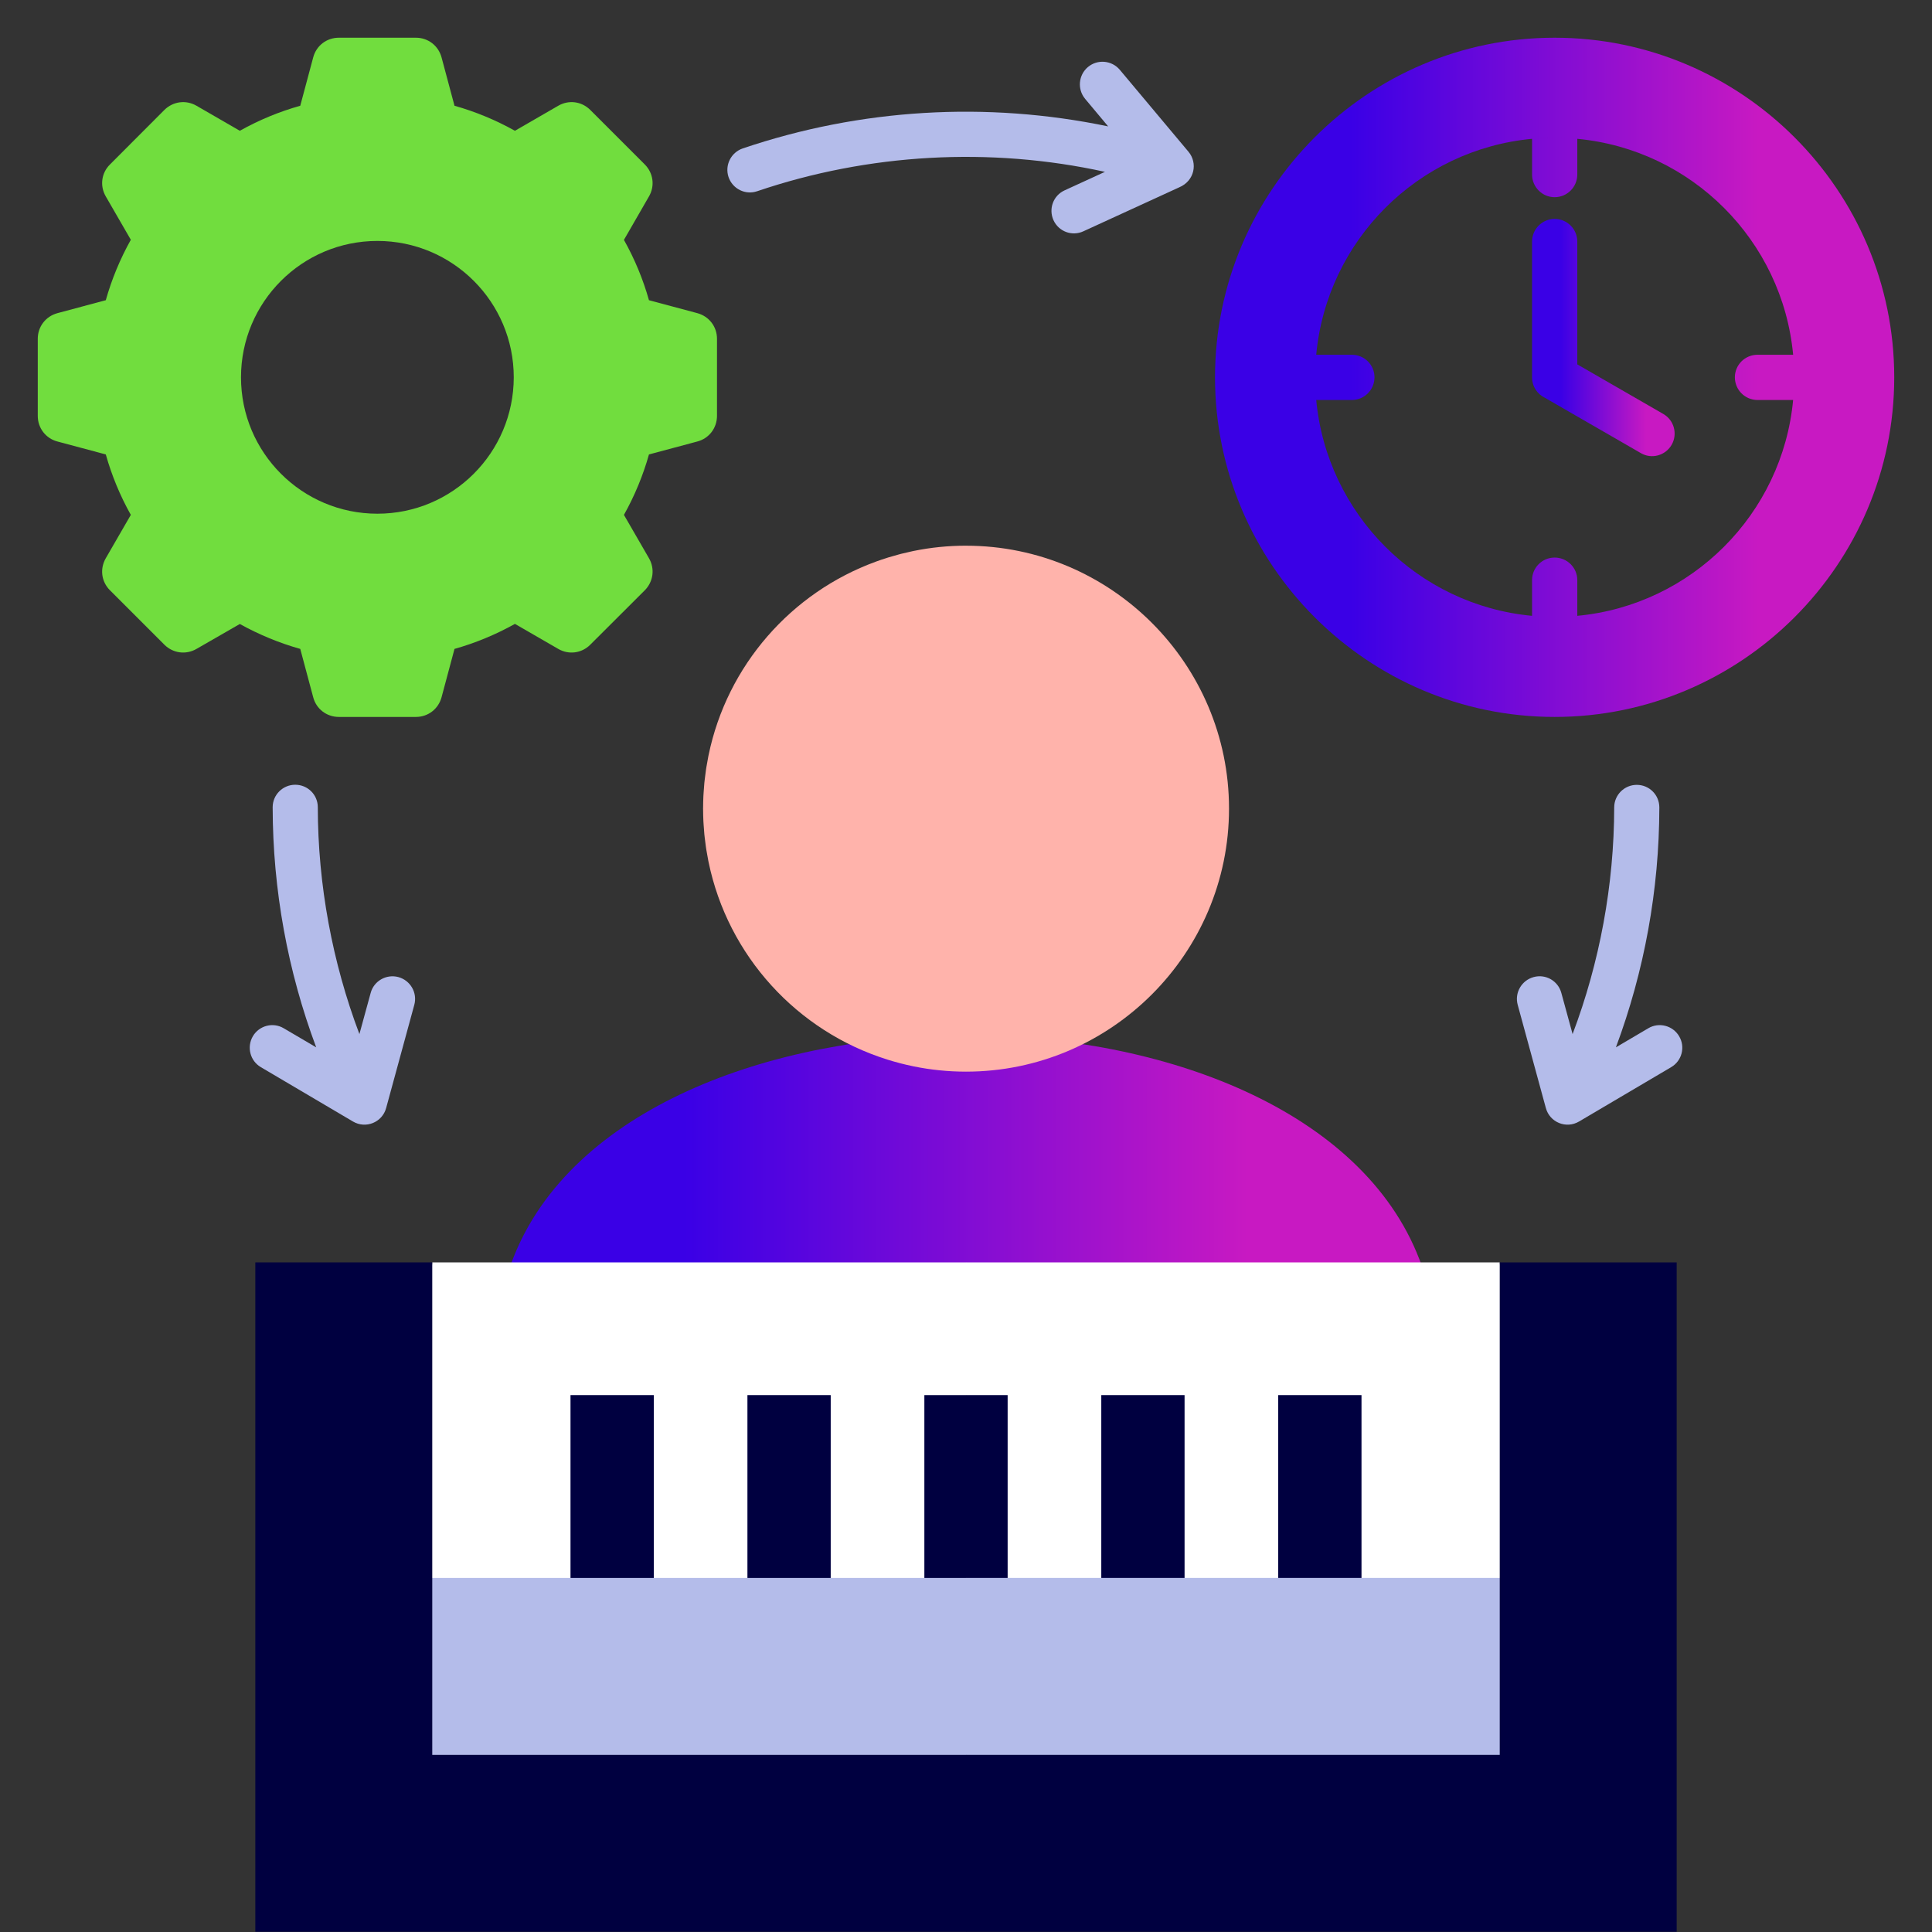
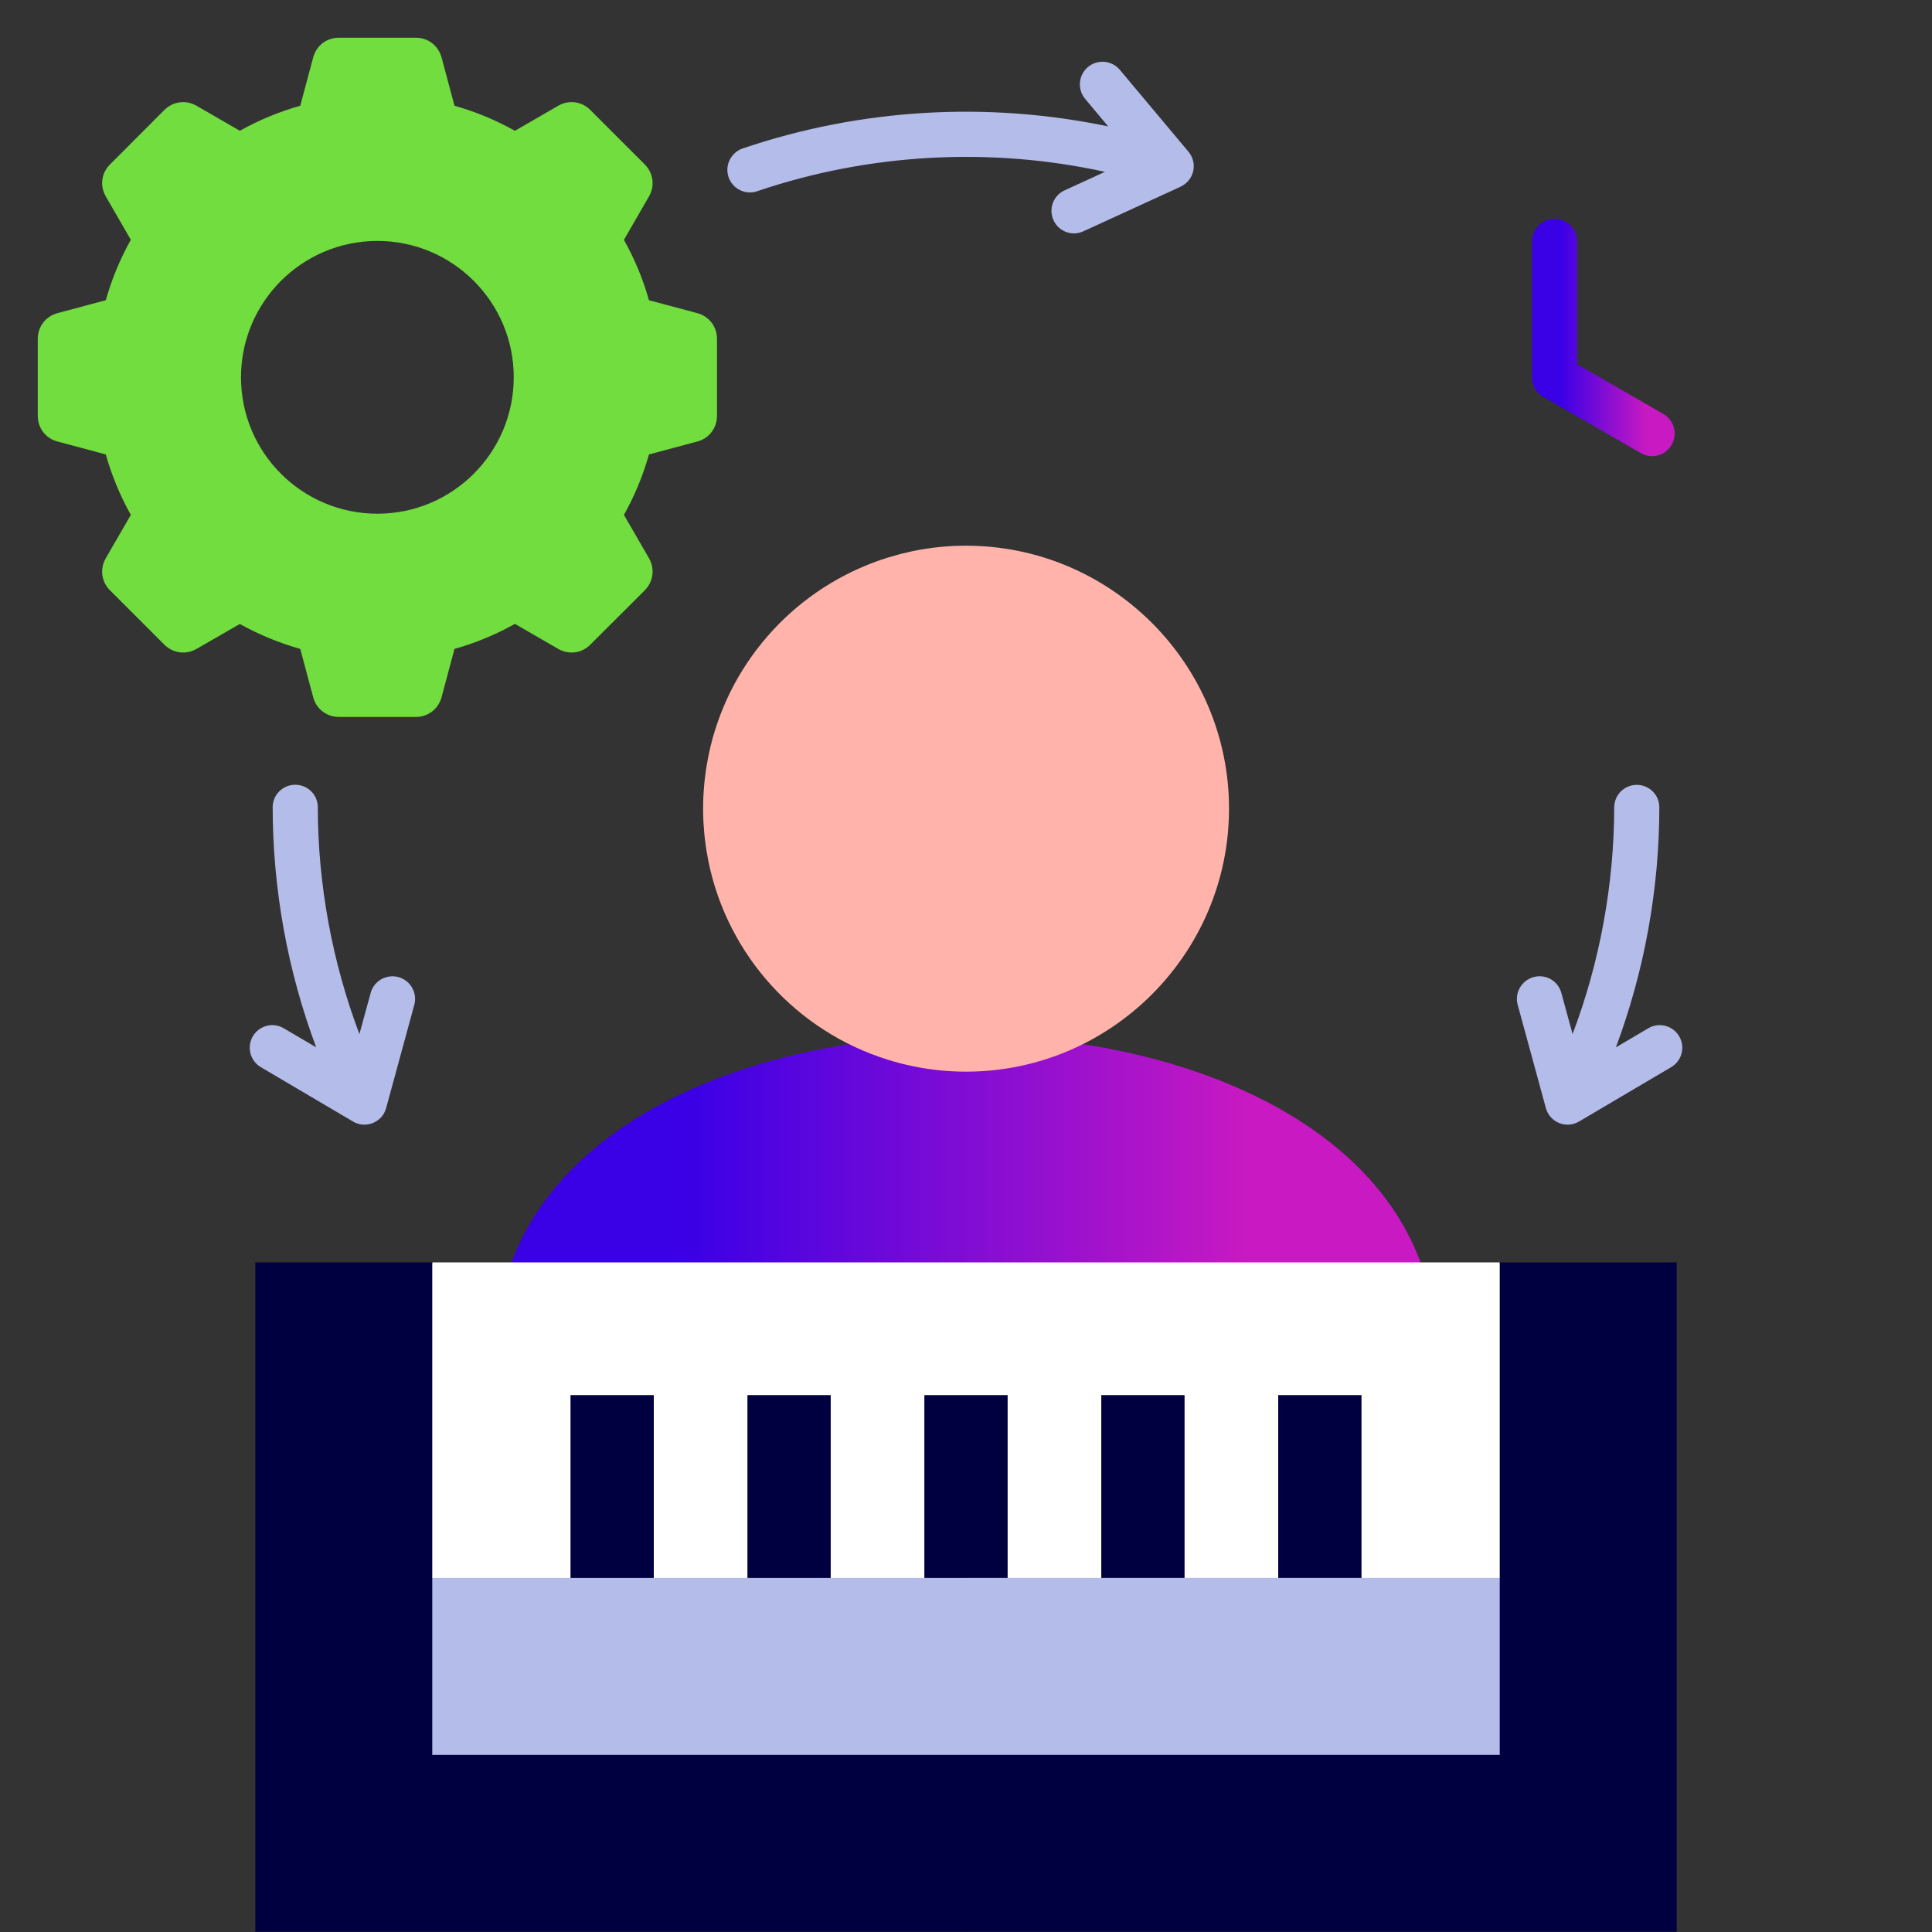
<svg xmlns="http://www.w3.org/2000/svg" xmlns:xlink="http://www.w3.org/1999/xlink" id="Layer_1" version="1.1" viewBox="0 0 512 512">
  <rect x="0" y="0" width="512" height="512" fill="#333333" stroke="none" />
  <defs>
    <linearGradient id="linear-gradient" x1="131.474" y1="347.557" x2="380.554" y2="347.557" gradientUnits="userSpaceOnUse">
      <stop offset=".2" stop-color="#3a00e6" />
      <stop offset=".8" stop-color="#c819c2" />
    </linearGradient>
    <linearGradient id="linear-gradient1" x1="228.249" y1="436.326" x2="278.507" y2="436.326" xlink:href="#linear-gradient" />
    <linearGradient id="linear-gradient2" x1="321.991" y1="99.995" x2="501.991" y2="99.995" xlink:href="#linear-gradient" />
    <linearGradient id="linear-gradient3" x1="406.008" y1="89.45" x2="443.795" y2="89.45" xlink:href="#linear-gradient" />
  </defs>
  <g>
    <path d="M148.353,313.31c-.01.011-.019.022-.029.033-.423.484-.838.973-1.247,1.466-.058.07-.117.14-.174.21-.384.466-.762.936-1.133,1.41-.074.095-.148.19-.222.286-.361.465-.717.934-1.066,1.407-.071.096-.14.193-.21.289-.353.484-.701.969-1.041,1.461-.031.044-.06.089-.09.134-1.109,1.614-2.149,3.271-3.113,4.971-.037.065-.075.128-.112.193-.243.432-.477.87-.711,1.308-.114.213-.229.424-.341.638-.207.398-.407.8-.606,1.203-.128.26-.257.52-.382.781-.183.383-.361.769-.537,1.157-.131.289-.26.579-.387.87-.163.374-.324.75-.48,1.127-.13.313-.255.628-.38.943-.145.367-.29.733-.428,1.103-.127.34-.248.683-.37,1.026-.126.354-.254.707-.374,1.064-.134.399-.259.804-.385,1.207-.096.307-.198.612-.29.921-.207.696-.403,1.398-.587,2.105-.073.28-.137.564-.207.845-.113.459-.227.918-.331,1.381-.071.315-.134.633-.2.95-.091.437-.182.874-.264,1.316-.061.327-.118.657-.174.987-.076.44-.148.881-.216,1.325-.05.332-.098.665-.143.999-.062.451-.118.905-.171,1.361-.038.33-.076.659-.11.991-.048.477-.089.957-.128,1.439-.025.315-.053.629-.074.945-.036.535-.062,1.074-.086,1.614-.012.268-.029.535-.038.804-.027.812-.043,1.629-.043,2.454v62.703h249.08v-62.703c0-93.817-176.197-108.721-232.201-44.723Z" fill="url(#linear-gradient)" fill-rule="evenodd" />
    <path d="M256,144.612c-4.741,0-9.373.481-13.853,1.391-.003,0-.005-.001-.008-.002-.024.005-.048.011-.072.016-.204.042-.404.093-.608.137-.9.191-1.795.396-2.683.622-.201.051-.399.109-.6.163-.91.24-1.814.497-2.709.772-.13.04-.258.082-.387.123-1.002.315-1.994.652-2.977,1.01-.013.005-.026.01-.04.015-22.383,8.183-39.369,27.48-44.279,51.239-.029.139-.056.278-.084.418-.182.911-.347,1.829-.494,2.753-.042.262-.084.524-.123.787-.119.812-.222,1.629-.313,2.45-.037.333-.078.664-.111.998-.076.787-.132,1.579-.181,2.373-.022.346-.052.69-.069,1.038-.049,1.02-.074,2.047-.078,3.078,0,.1-.008.198-.008.297s.007.198.008.297c.004,1.032.03,2.058.078,3.078.017.348.047.691.069,1.038.05.794.105,1.586.181,2.373.033.334.074.665.111.997.091.821.193,1.638.313,2.45.039.264.081.526.123.789.147.924.311,1.841.494,2.752.028.139.055.278.084.417,5.135,24.853,23.478,44.84,47.389,52.32.078.025.156.05.235.075.953.294,1.915.569,2.885.823.148.039.294.082.443.12.955.243,1.918.466,2.888.67.14.03.278.065.418.094.032.007.064.015.096.022.004,0,.007-.002.011-.002,4.479.91,9.11,1.391,13.85,1.391,38.381,0,69.704-31.295,69.704-69.704s-31.323-69.676-69.704-69.676Z" fill="#ffb3ab" fill-rule="evenodd" />
    <path d="M271.392,502.005h-30.784l-12.359-61.484,12.359-69.874h30.784l7.115,73.985-7.115,57.373Z" fill="url(#linear-gradient1)" fill-rule="evenodd" />
  </g>
  <g>
-     <path d="M411.991,9.995c-49.578,0-90,40.422-90,90s40.45,90,90,90,90-40.422,90-90S461.569,9.995,411.991,9.995ZM416.918,36.708c-1.626-.121-3.257-.209-4.928-.209h0c1.66,0,3.299.084,4.927.209ZM411.942,36.5c-1.709.002-3.411.094-5.084.223,1.679-.134,3.371-.222,5.084-.223ZM348.684,95.69c-.025.37-.062.736-.081,1.108.018-.372.056-.738.081-1.108ZM348.604,103.215c.011.219.034.436.047.654-.013-.219-.036-.435-.047-.654ZM407.62,163.324c.394.028.783.066,1.179.086-.396-.02-.786-.059-1.179-.086ZM411.99,163.491c.005,0,.01,0,.016,0-.005,0-.01,0-.015,0h0ZM415.207,163.41c.252-.012.501-.039.752-.055-.252.016-.5.042-.752.055ZM417.998,163.2v-9.461c0-3.317-2.693-5.981-6.009-5.981-3.288,0-5.981,2.665-5.981,5.981v9.463c-30.276-2.832-54.353-26.922-57.194-57.198h9.431c3.316,0,6.009-2.693,6.009-6.009s-2.692-5.981-6.009-5.981h-9.434c2.827-30.29,26.89-54.396,57.198-57.226v9.462c0,3.317,2.693,6.01,5.981,6.01,3.317,0,6.009-2.693,6.009-6.01v-9.46c30.298,2.842,54.371,26.942,57.199,57.224h-9.434c-3.317,0-6.009,2.665-6.009,5.981s2.693,6.009,6.009,6.009h9.432c-2.843,30.267-26.93,54.354-57.198,57.196ZM475.479,100.314c0-.107.007-.211.007-.319,0-.112-.007-.222-.007-.334,0,.112.008.222.008.334,0,.107-.008.212-.008.319ZM475.342,104.083c.019-.295.049-.589.064-.886-.015.297-.045.59-.064.886ZM475.307,95.445c.032.458.077.912.1,1.373-.023-.461-.066-.915-.1-1.373Z" fill="url(#linear-gradient2)" />
    <path d="M440.817,109.718l-22.819-13.153v-32.542c0-3.317-2.692-6.01-6.009-6.01-3.288,0-5.981,2.693-5.981,6.01v35.972c0,2.438,1.418,4.507,3.487,5.471l25.37,14.627c2.834,1.644,6.491.652,8.135-2.211,1.644-2.863.652-6.52-2.183-8.164Z" fill="url(#linear-gradient3)" />
  </g>
  <path d="M184.795,82.988l-12.813-3.43c-1.559-5.527-3.77-10.885-6.633-15.987l6.633-11.509c1.616-2.778,1.162-6.208-1.106-8.476l-14.457-14.457c-2.268-2.268-5.698-2.721-8.476-1.105l-11.48,6.633c-5.131-2.863-10.488-5.074-16.016-6.633l-3.43-12.813c-.85-3.118-3.572-5.216-6.803-5.216h-20.409c-3.231,0-5.981,2.098-6.803,5.216l-3.43,12.813c-5.528,1.559-10.913,3.77-16.016,6.633l-11.48-6.633c-2.806-1.616-6.208-1.162-8.504,1.105l-14.428,14.457c-2.296,2.268-2.721,5.698-1.106,8.476l6.633,11.48c-2.863,5.131-5.074,10.488-6.633,16.016l-12.813,3.43c-3.118.85-5.216,3.572-5.216,6.803v10.205h0s0,10.204,0,10.204c0,3.231,2.098,5.981,5.216,6.803l12.813,3.43c1.559,5.528,3.77,10.913,6.633,16.016l-6.633,11.48c-1.616,2.806-1.191,6.208,1.106,8.504l14.428,14.428c2.296,2.268,5.698,2.721,8.504,1.106l11.48-6.605c5.102,2.835,10.488,5.046,16.016,6.605l3.43,12.812c.822,3.118,3.572,5.216,6.803,5.216h20.409c3.231,0,5.953-2.098,6.803-5.216l3.43-12.812c5.528-1.559,10.885-3.77,16.016-6.633l11.48,6.633c2.778,1.616,6.208,1.162,8.476-1.106l14.457-14.428c2.268-2.296,2.721-5.698,1.106-8.504l-6.633-11.48c2.863-5.102,5.074-10.488,6.633-16.016l12.813-3.43c3.118-.822,5.216-3.572,5.216-6.803v-20.409c0-3.231-2.098-5.953-5.216-6.803ZM100.01,136.137c-19.956,0-36.142-16.186-36.142-36.142s16.186-36.142,36.142-36.142,36.142,16.186,36.142,36.142c-.029,19.956-16.186,36.142-36.142,36.142Z" fill="#71dd3e" fill-rule="evenodd" />
  <path d="M436.794,272.512c2.835-1.701,6.52-.737,8.192,2.097,1.701,2.863.737,6.52-2.098,8.192l-24.406,14.4c-3.43,2.041-7.795.227-8.816-3.572l-7.455-27.326c-.879-3.203,1.02-6.491,4.224-7.37,3.203-.879,6.491,1.021,7.342,4.224l2.976,10.885c7.172-18.964,10.998-39.543,11.027-60.066,0-3.316,2.693-5.981,5.981-5.981,3.317,0,5.981,2.665,5.981,5.981-.028,21.884-3.997,43.455-11.509,63.581l8.561-5.045ZM200.668,50.672c-3.118,1.077-6.52-.595-7.597-3.742-1.049-3.118.624-6.52,3.77-7.597,31.124-10.545,64.573-12.557,96.832-5.839l-6.095-7.285c-2.126-2.551-1.786-6.321.737-8.447,2.551-2.126,6.321-1.786,8.447.737l18.198,21.713c2.495,2.976,1.644,7.71-2.466,9.439l-25.398,11.651c-3.005,1.389-6.548.057-7.909-2.948s-.057-6.548,2.948-7.909l10.687-4.904c-30.444-6.69-62.674-4.875-92.154,5.131ZM83.796,277.557c-7.54-20.154-11.509-41.726-11.537-63.638,0-3.288,2.693-5.953,5.981-5.953,3.317,0,5.981,2.665,5.981,5.953.028,20.58,3.855,41.131,11.027,60.123l2.976-10.885c.85-3.203,4.167-5.074,7.342-4.224,3.203.879,5.102,4.167,4.224,7.37l-7.455,27.326c-1.02,3.799-5.386,5.613-8.816,3.572l-24.406-14.4c-2.835-1.672-3.77-5.329-2.098-8.192,1.672-2.835,5.357-3.798,8.192-2.097l8.589,5.045Z" fill="#b4bcea" />
  <g>
    <path d="M289.106,440.239l-33.106-105.688H114.554l-11.035,105.688h185.587Z" fill="#fff" />
    <path d="M408.482,440.239l-11.035-105.688h-141.446v105.688h152.482Z" fill="#fff" />
    <path d="M360.812,440.239h-22.07v-70.522h22.07v70.522Z" fill="#000040" />
-     <path d="M313.923,440.239h-22.07v-70.522h22.07v70.522Z" fill="#000040" />
+     <path d="M313.923,440.239h-22.07v-70.522h22.07v70.522" fill="#000040" />
    <path d="M244.965,369.718h11.035l11.035,70.522h-22.07v-70.522Z" fill="#000040" />
    <path d="M267.035,440.239h-11.035v-70.522h11.035v70.522Z" fill="#000040" />
    <path d="M220.147,440.239h-22.07v-70.522h22.07v70.522Z" fill="#000040" />
    <path d="M173.259,440.239h-22.07v-70.522h22.07v70.522Z" fill="#000040" />
    <path d="M92.483,418.169v68.958h185.587l-22.07-68.958H92.483Z" fill="#b4bcea" />
    <path d="M419.517,487.127h-163.517v-68.958h163.517v68.958Z" fill="#b4bcea" />
    <path d="M256,511.945l22.07-23.445-22.07-23.444H114.554v-130.505h-46.888v177.394h188.334Z" fill="#000040" />
    <path d="M397.446,465.057h-141.446v46.889h188.334v-177.394h-46.888v130.505Z" fill="#000040" />
  </g>
</svg>